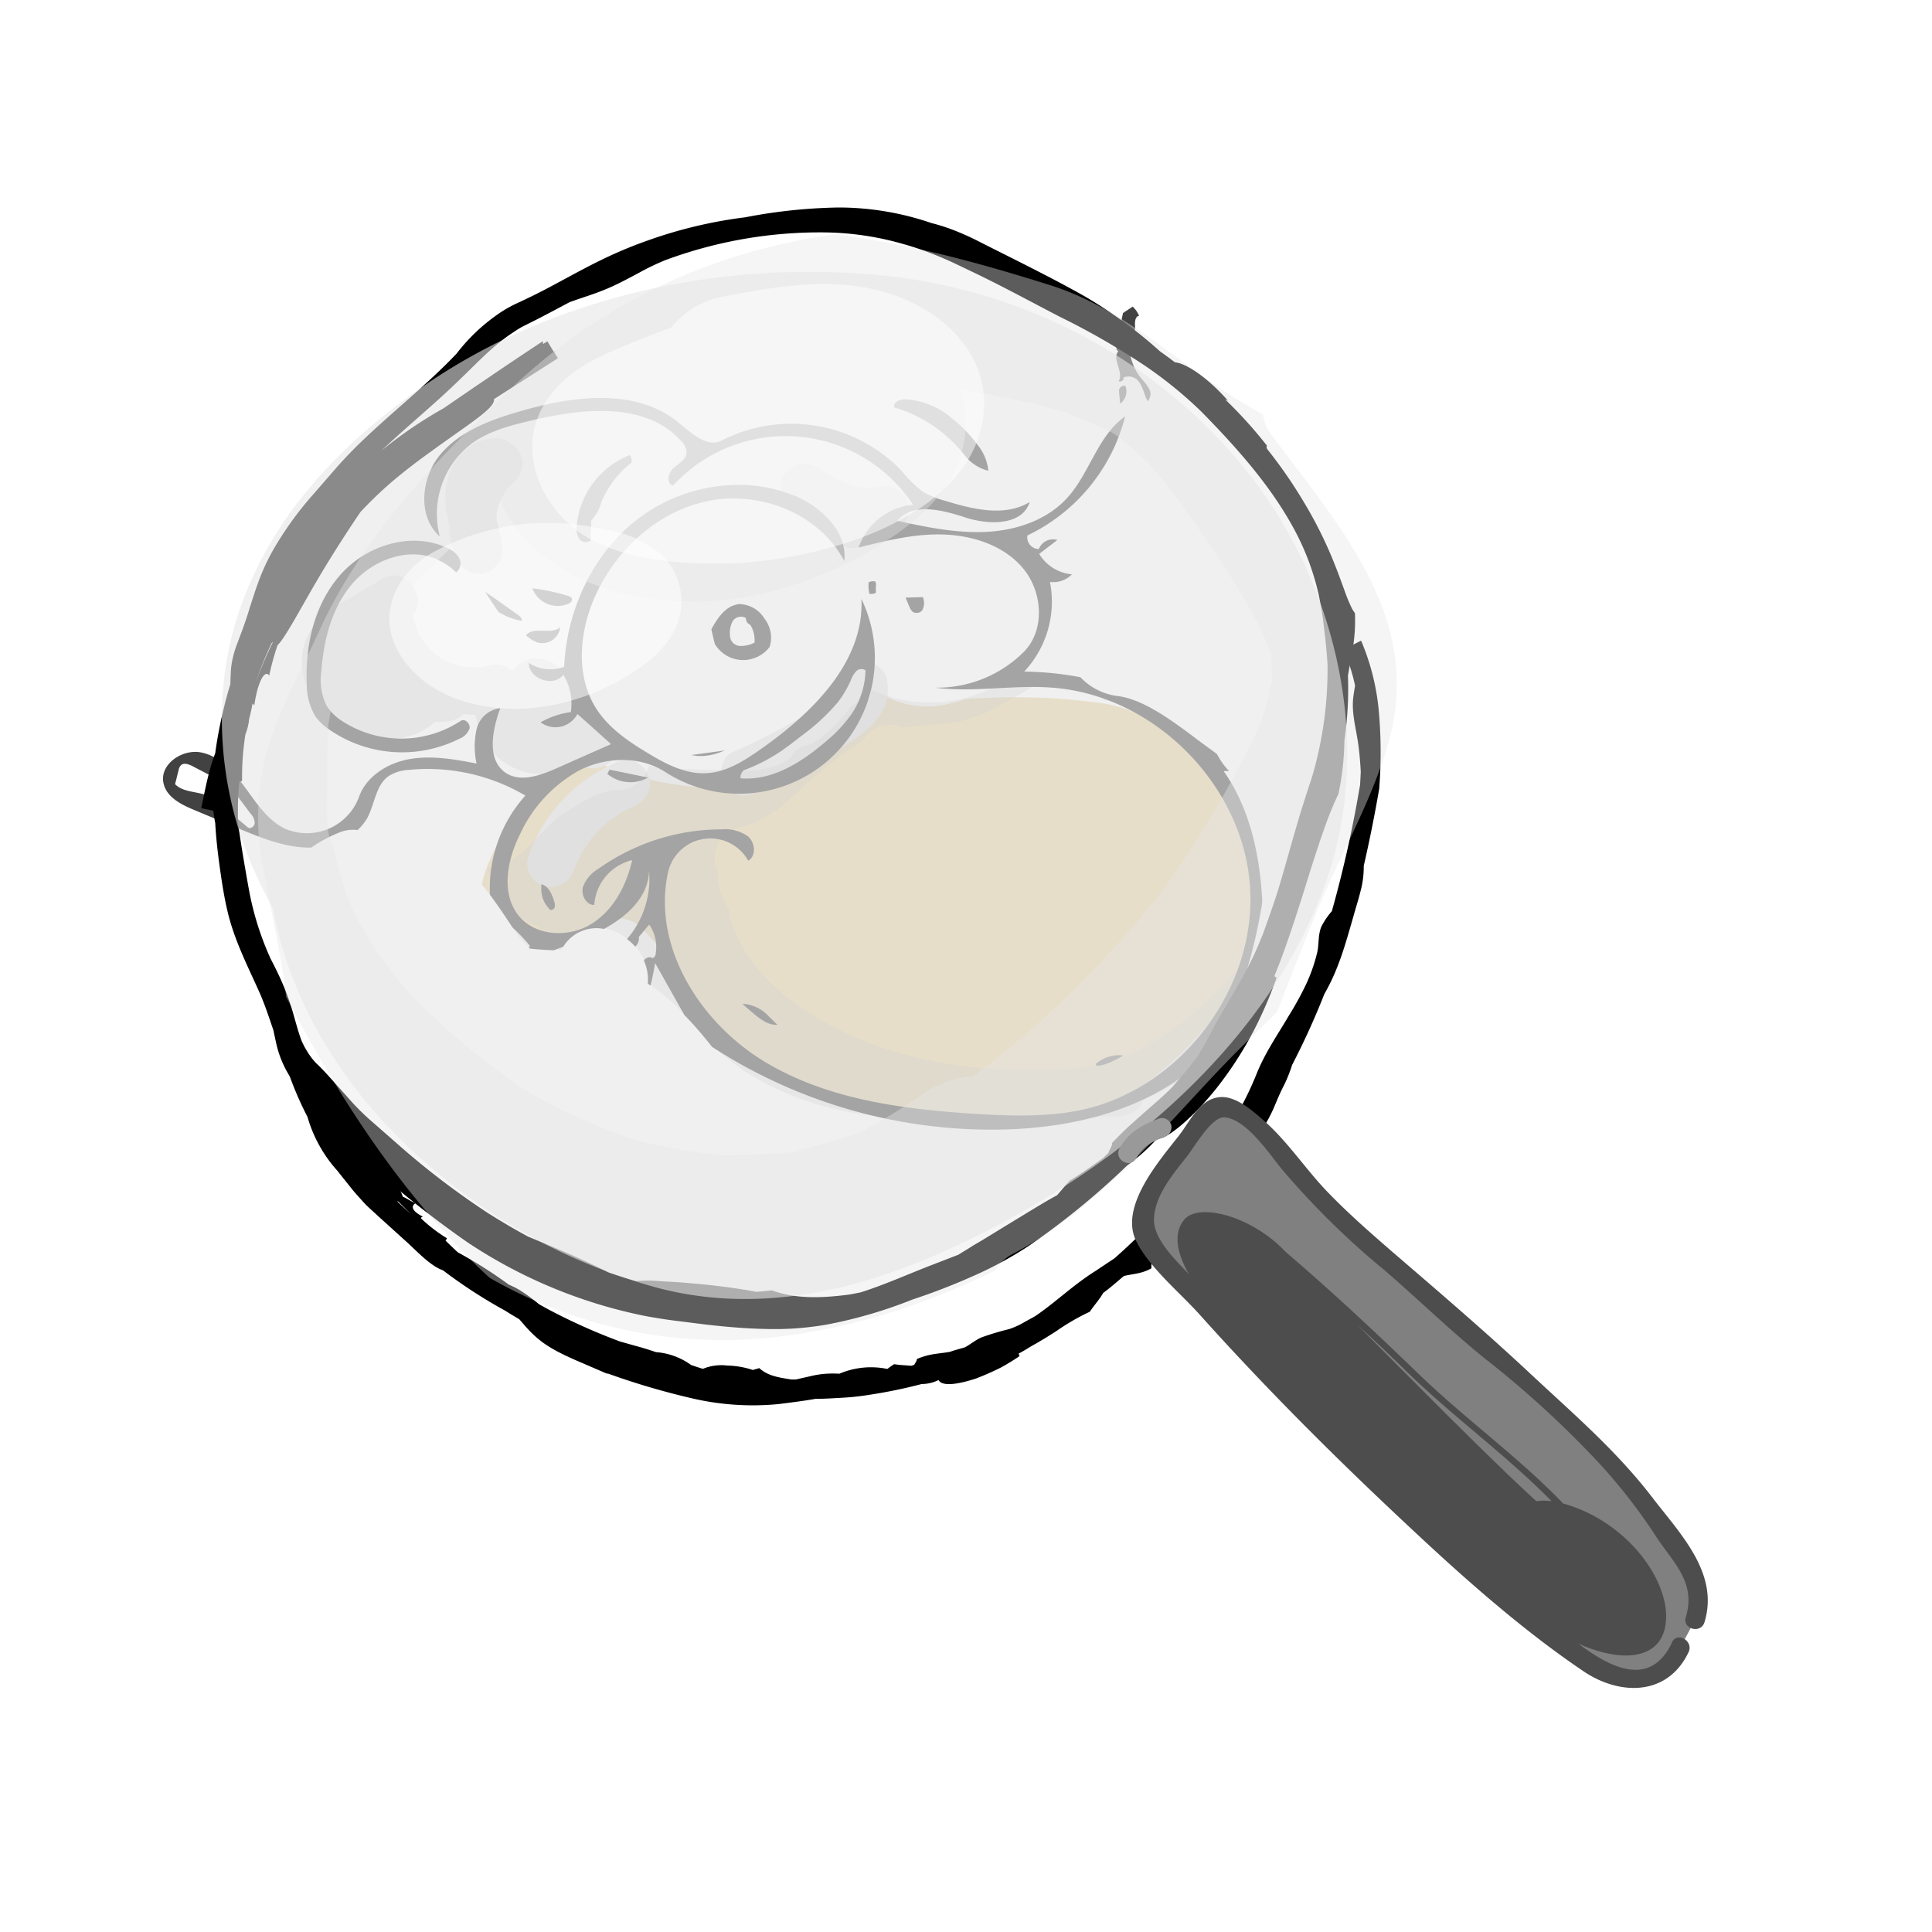
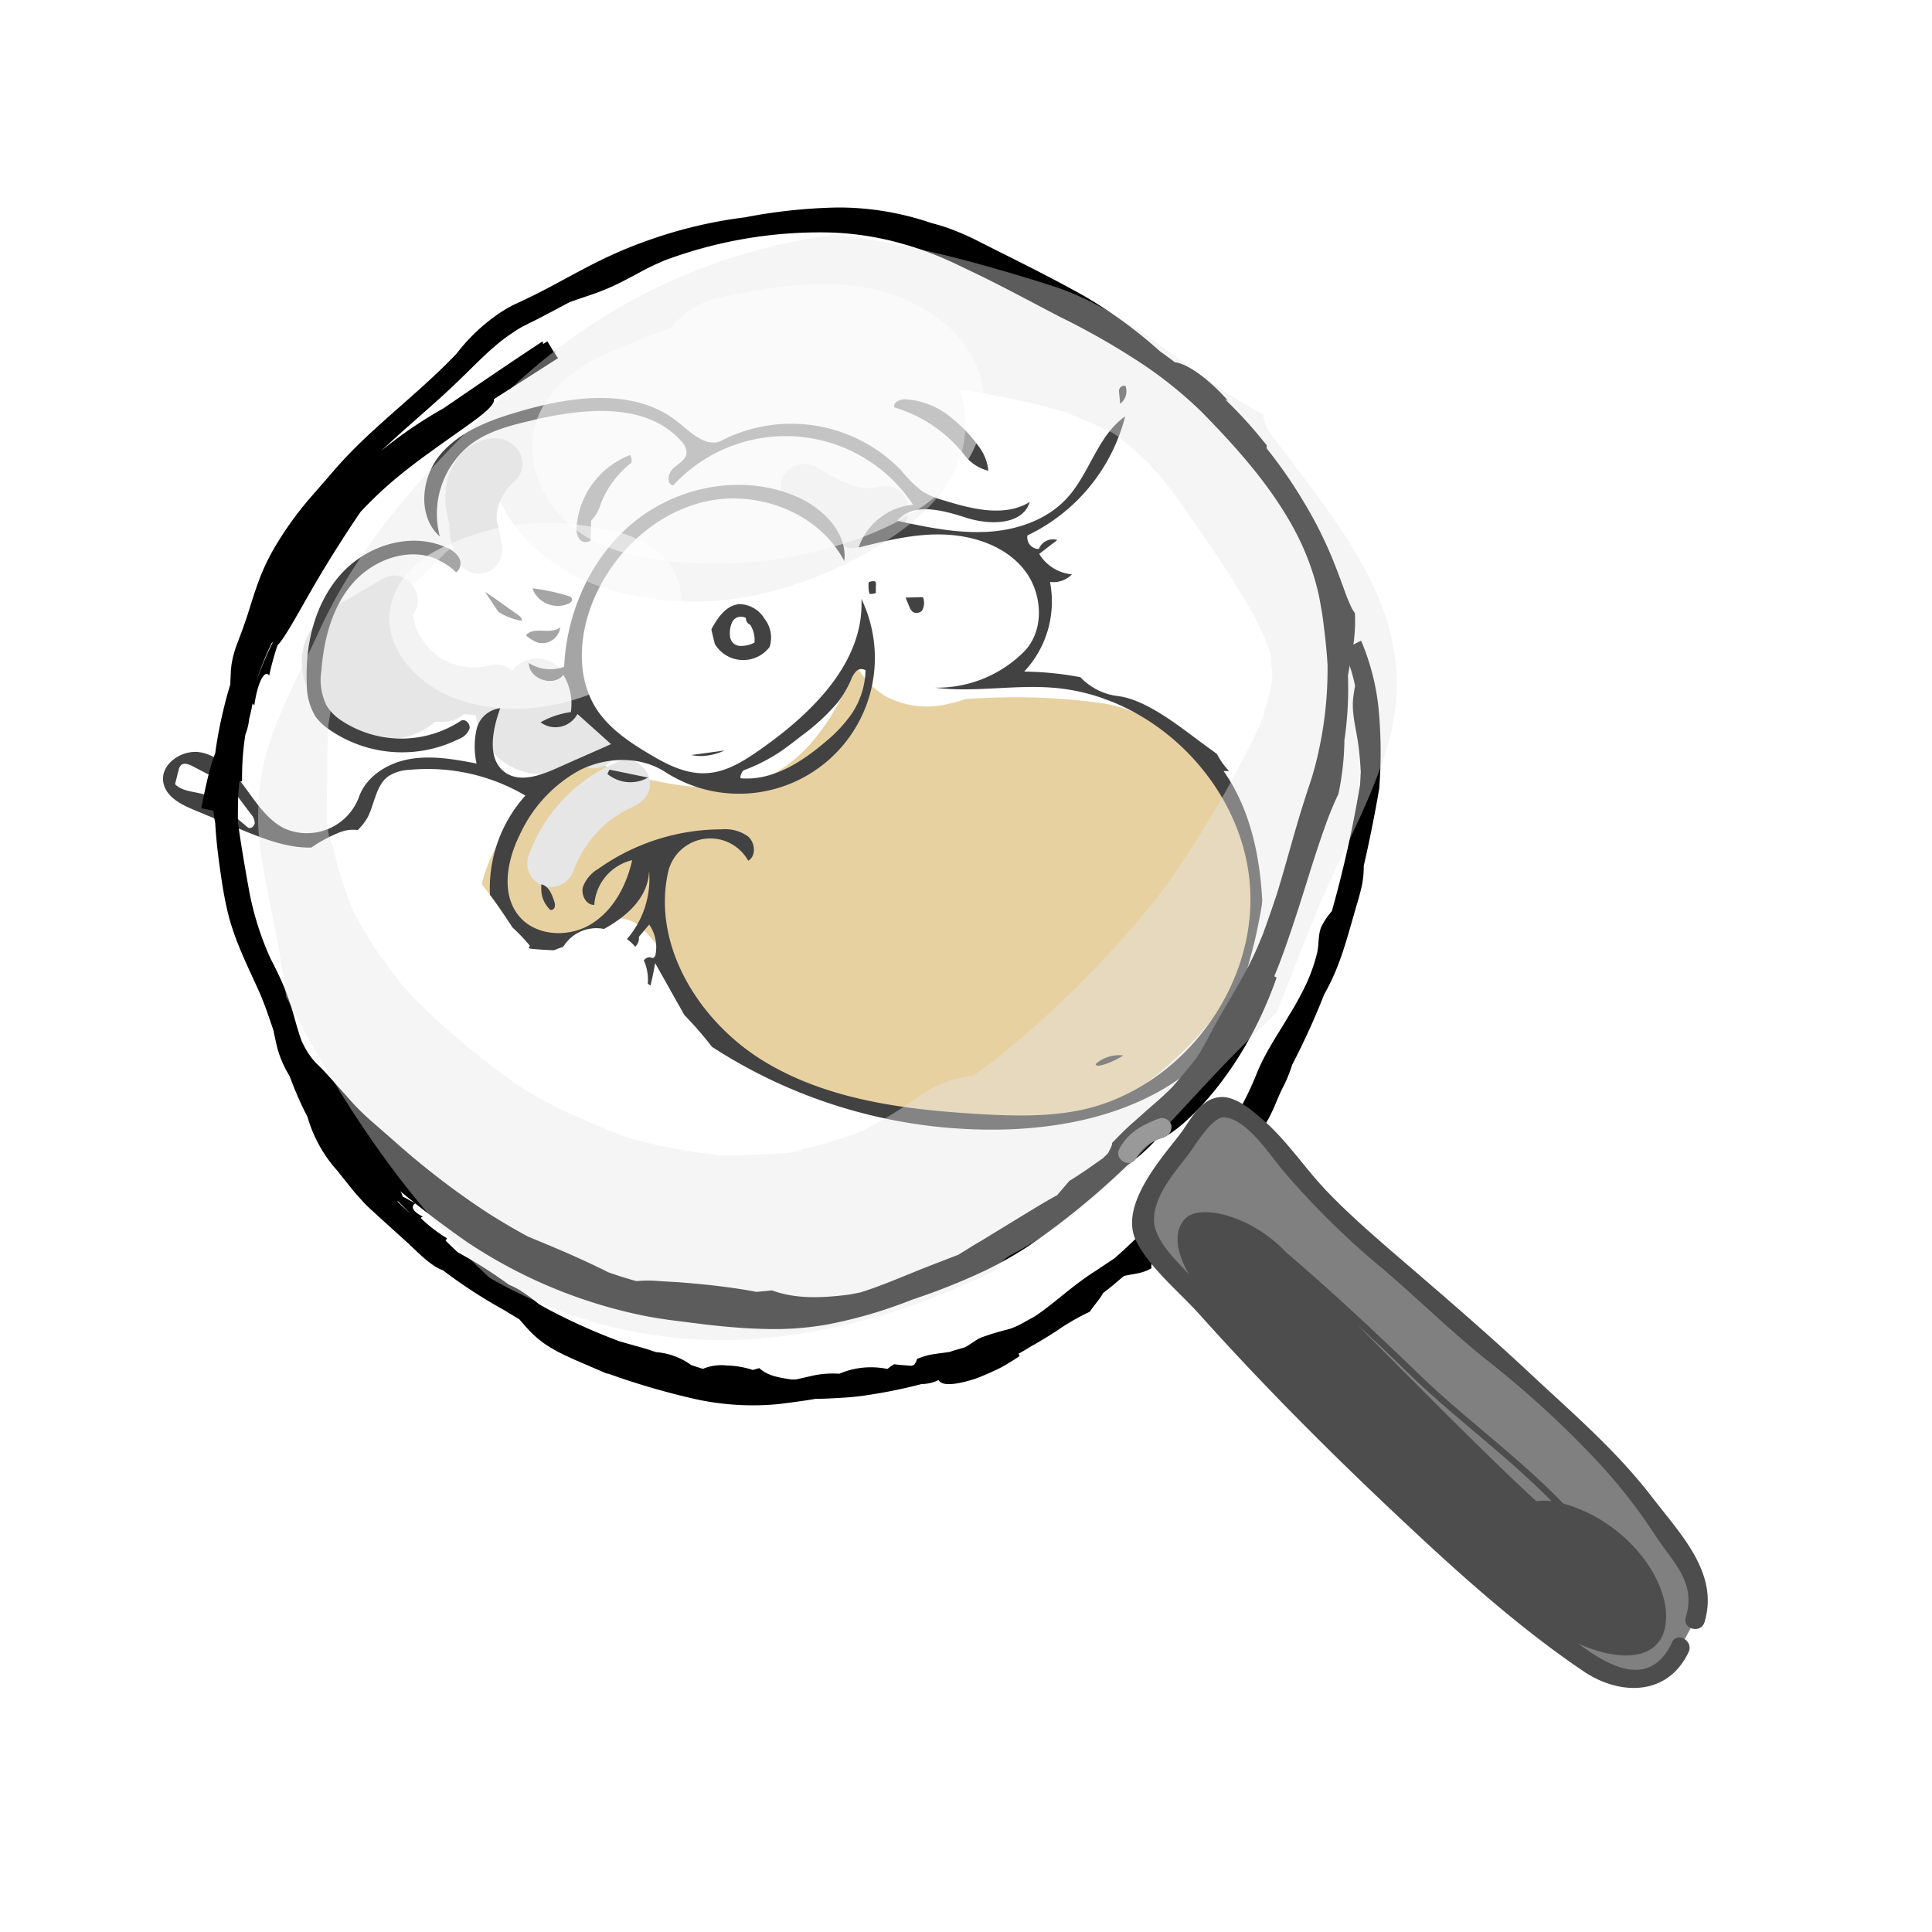
<svg xmlns="http://www.w3.org/2000/svg" viewBox="0 0 300 300">
  <defs>
    <style>.\33 3e6b59a-f1ce-4206-ac11-4b7a789e3a95{isolation:isolate;}.\39 68a8a73-f617-4c98-aad8-e94592bc75b4,.b7658835-b30f-4fc7-9367-735fe695e687{fill:#fff;}.b4fcff69-947d-4d8a-aca0-0c2ee7134554{fill:#e8d1a1;}.\34 01e6177-f58d-4404-971e-6fd735132bb7,.\34 51b00c5-9533-454e-a427-ce3a559edd35,.\36 8cb3971-5a2a-4921-938a-bf80023a4e00{fill:#e6e6e6;}.\34 01e6177-f58d-4404-971e-6fd735132bb7,.\36 8cb3971-5a2a-4921-938a-bf80023a4e00,.be9ff878-6412-46c3-a720-f4823f5ff955,.da55b2be-3e55-4c43-abdf-509c3bc7b8cb{mix-blend-mode:multiply;}.b7693d93-d3ed-4746-9e6f-71b15ea57477,.be9ff878-6412-46c3-a720-f4823f5ff955{fill:#b3b3b3;opacity:0.3;}.\33 b16658e-6845-493f-be3d-569b3a544d3d{fill:#424242;}.\36 8cb3971-5a2a-4921-938a-bf80023a4e00{opacity:0.6;}.da55b2be-3e55-4c43-abdf-509c3bc7b8cb{opacity:0.4;}.\39 68a8a73-f617-4c98-aad8-e94592bc75b4{opacity:0.52;}.\32 2f66e08-7b3d-4820-b17b-bb3d5880a0e8{fill:gray;}.d736319f-350e-4e3d-8940-75149d7e9857{fill:#999;}.\30 51ff54e-0992-47c4-8601-9ea32598c8ca{fill:#4d4d4d;}</style>
  </defs>
  <g class="33e6b59a-f1ce-4206-ac11-4b7a789e3a95">
    <g id="dcbd40d2-57fd-453f-bf4c-1858829d6ae8" data-name="Layer 1">
      <path class="b7658835-b30f-4fc7-9367-735fe695e687" d="M176.5,108.93a11.92,11.92,0,0,0-2.9-.78c-3.29-.4-6.59-2.59-7.41-5.75a51.74,51.74,0,0,0-5,2.27q-.77-.08-1.53-.12a14.31,14.31,0,0,0,4.28-14.33A11.77,11.77,0,0,0,156.15,83c-2.64-.9-5.46-1-8.1-1.88a10.61,10.61,0,0,0-1.13-.58c-.52-.3-1-.64-1.49-1l-.13-.09-.07-.06-.55-.46c-.56-.47-1.09-1-1.62-1.45-4.1-3.84-8.1-8.33-13.81-9.66-4.21-1-8.72-.39-13,.19a31.43,31.43,0,0,0-8.64,2.34,15.19,15.19,0,0,0-6.33-6.08c-4-1.79-9-1.58-13.28-1.09a33.73,33.73,0,0,0-12.63,3.73c-4.09,2.25-8.22,6.41-7.54,11.48.34,2.52,2.2,4.77,3.25,7.06,0,0,.08.2.14.33l.22.55c.09.23.17.47.26.71a5.06,5.06,0,0,0-1.94,0A4,4,0,0,0,66,85a14.44,14.44,0,0,0-7.12,2.68,17.48,17.48,0,0,0-6.07,3.63,4.73,4.73,0,0,0-.93,5.26,11.64,11.64,0,0,0-2.14,6.59c0,.11,0,.22,0,.33a7.06,7.06,0,0,0,.29,6.07,7.67,7.67,0,0,0,6.34,3.92c3.9,1.75,8.42,1.21,12.41,0a32.17,32.17,0,0,0,5.26-2.17,13.85,13.85,0,0,0,1.37,5.63c2.49,4.2,7.65,4,11.57,2.29s6.62-5.83,5.33-10.17c-.8-2.67-3.07-4.25-5.6-5.29a10.4,10.4,0,0,0,2.18-4.38,7.75,7.75,0,0,0-1.68-7.07,7.24,7.24,0,0,0-5.1-2.07,5.22,5.22,0,0,0-.12-1.1,39.49,39.49,0,0,0-2-6.39c-.52-1.26-1.07-2.51-1.69-3.72q-.39-.75-.81-1.47c-.05-.09-.12-.24-.2-.42l.13-.21c.2-.22.41-.43.63-.64l.4-.34.33-.23c.85-.48,1.66-1,2.54-1.41l.38-.18.41-.16c.5-.17,1-.35,1.52-.51a31.24,31.24,0,0,1,11.81-1.19l.8.08c.41.12,1.14.37,1,.26q.28.15.57.33c-.4-.23.6.54.75.7s.47.56.52.59q.38.54.72,1.08c.51.82,1,1.67,1.42,2.52a4.65,4.65,0,0,0,3.92,2.29,4.32,4.32,0,0,0,4.26-.16c.66-.42,1.33-.77,2-1.14l.4-.19.6-.23a29,29,0,0,1,4.49-1.15l1.15-.18.14,0,.25,0c.62-.06,1.24-.13,1.87-.18a42.73,42.73,0,0,1,4.8-.23,12.09,12.09,0,0,1,1.21.08h.14l.3.09,1.36.4h0a7.94,7.94,0,0,0,.77.39,17.37,17.37,0,0,1,1.48.92l.23.16.52.4c.37.31.74.62,1.09.94.91.82,1.77,1.67,2.65,2.52,3.73,3.63,7.69,7,12.93,8.15,1.18.25,2.38.42,3.57.66a18.34,18.34,0,0,1,1.91.47c.24.07.48.17.73.24-1-.3.05.07.25.18a1,1,0,0,1,.18.09c.15.14.3.3.45.45l.05.09,0,0a1.93,1.93,0,0,0,.18.6c0,.22,0,.47,0,.69a.62.62,0,0,1,0,.13l0,.06c0,.23-.1.47-.17.7s-.2.59-.2.62-.16.32-.25.48-.54.79-.48.76a10.54,10.54,0,0,1-1,.93.89.89,0,0,1-.18.14c-.36.23-.71.47-1.08.68s-.63.34-1,.5l-.36.17-.11,0c-.77.24-1.51.53-2.28.75-1.55.44-3.12.77-4.7,1.09a4.61,4.61,0,0,0,.48,9,4.29,4.29,0,0,0,.15.73,4.78,4.78,0,0,0,5.72,3.25c.41-.08.83-.15,1.24-.21l.94-.12c.89-.09,1.8-.15,2.7-.19a41.63,41.63,0,0,1,5.24.12,4.7,4.7,0,0,0,2.6.32c.81.14,1.62.29,2.41.48a43.9,43.9,0,0,1,5.65,1.73c2.28.86,5.2-1,5.72-3.25a4.64,4.64,0,0,0-.71-3.85C175.88,109.17,176.19,109,176.5,108.93Z" />
      <path class="b7658835-b30f-4fc7-9367-735fe695e687" d="M189,117.11c-.44-.34-.89-.68-1.35-1-2.79-2-6.47-5-10.14-6.75a29.93,29.93,0,0,0,3.56,2.92c2.28,1.6,4.72,3,7.1,4.41l.9.55A.54.54,0,0,0,189,117.11Z" />
      <path class="b7658835-b30f-4fc7-9367-735fe695e687" d="M80,96.91a2.57,2.57,0,0,0-.16.58v0A.6.6,0,0,1,80,96.91Z" />
      <path class="b7658835-b30f-4fc7-9367-735fe695e687" d="M195.82,134.47c-1.2-6.07-4.63-11.45-8.39-16.22s-8.84-8.65-15.15-9.58a97.25,97.25,0,0,0-18.68-.8q-3.87.18-7.76.58a22.89,22.89,0,0,0,3-2.52,9.4,9.4,0,0,0,2.63-4.49h0c-.22,2.42,2.29,4.75,4.65,4.64a4.77,4.77,0,0,0,4.65-4.64,38.67,38.67,0,0,0-.59-10.63c-.71-3.79-2.24-6.93-5.41-9.22a30.66,30.66,0,0,0-8.81-4,38.12,38.12,0,0,0-10.28-1.63,4.26,4.26,0,0,0-1.72.34l-.15-.18c-3.24-3.63-8.9-3.33-13.36-3.18a4.86,4.86,0,0,0-4.59,3.73c-1,.05-2,.13-3,.26a38.46,38.46,0,0,0-3.86.68c-2.75-3.43-6-6.48-10.48-7.48a27.1,27.1,0,0,0-8.48-.3A25.78,25.78,0,0,0,81.24,72c-5,2.35-8.54,7.57-8.15,13.16a22.93,22.93,0,0,0,2.56,8.57,10.09,10.09,0,0,0,6.65,5.72,10.58,10.58,0,0,0,7.11-.82,18.34,18.34,0,0,0,.69,5.66,50,50,0,0,0,3.31,7.85,4.34,4.34,0,0,0-3.16,2.65,4.57,4.57,0,0,0,.46,4.41c-1.32.83-2.68,1.61-3.94,2.55a29.31,29.31,0,0,0-9,9.92,21,21,0,0,0-2.15,6.64c1.46,1.89,2.76,3.87,4.08,5.88.09.14.62.91.82,1.22s.73.86.8.94a13.17,13.17,0,0,0,1,.93c1.56.18,3.2.21,4.8.31,3.85-7.21,14.13-2.08,13.52,5.15a43.81,43.81,0,0,1,8.2,7.62,4.55,4.55,0,0,0,1.23-1.16,49.28,49.28,0,0,0,10.81,6.3,11.7,11.7,0,0,0,3.44,1.92A102.73,102.73,0,0,0,147.64,173a45.86,45.86,0,0,0,12.87-.06l.57-.1.65.08c6.22.61,12.8-1.82,17.72-5.51a57.34,57.34,0,0,0,12.92-13.77c.29-.43.56-.86.82-1.3.77-2.46,1.46-4.94,2-7.46.32-1.48.61-3,.85-4.45.1-.58.19-1.16.27-1.75l0-.21A28.68,28.68,0,0,0,195.82,134.47Zm-81.6-48.25-.29-.17L115,86Z" />
      <path class="b4fcff69-947d-4d8a-aca0-0c2ee7134554" d="M194.73,135c-1.21-6.06-4.63-11.44-8.4-16.22s-8.83-8.64-15.15-9.57a96.41,96.41,0,0,0-18.68-.8c-.87,0-1.75.09-2.62.15a19.68,19.68,0,0,1-2.4.69,13.91,13.91,0,0,1-9.9-1.09,12.65,12.65,0,0,1-4.72-5.06,40.8,40.8,0,0,1-3.22,7.09c-3,5.11-7.23,9.83-13.13,11.36s-12.38.4-18.22-1.14a24.16,24.16,0,0,1-9.3-4.6,4.54,4.54,0,0,0,.63,3.94c-1.33.84-2.68,1.61-3.94,2.56a29.22,29.22,0,0,0-9,9.91,22.82,22.82,0,0,0-1.87,5.1,67.71,67.71,0,0,1,4.19,5.8c.82.6,1.65,1.18,2.52,1.71.2.12,1.44.67.82.47l.57.19a19.92,19.92,0,0,0,2.43.56c.83.15,1.66.27,2.48.41a5.88,5.88,0,0,1,4.61-2.34,5.07,5.07,0,0,1,7-.19c4.68,4.32,7.09,10.24,9.22,16.19a3.27,3.27,0,0,0,.28-.37,49.62,49.62,0,0,0,10.82,6.31,11.77,11.77,0,0,0,3.43,1.92,102.92,102.92,0,0,0,23.34,5.54,45.12,45.12,0,0,0,12.87-.06l.57-.09.65.08c6.22.61,12.79-1.82,17.72-5.52a57.36,57.36,0,0,0,12.92-13.77c.29-.42.56-.86.81-1.29.77-2.47,1.46-4.95,2-7.47.33-1.47.61-2.95.86-4.44l.27-1.75s0-.1,0-.22A30.49,30.49,0,0,0,194.73,135Z" />
      <path class="451b00c5-9533-454e-a427-ce3a559edd35" d="M94.83,113l-5.35-6.44c-1.83-2.2-3.84-4.91-7.14-4.19a4.83,4.83,0,0,0-2.79,1.76,3.76,3.76,0,0,0-3.41-.82,9.94,9.94,0,0,1-8.47-1.67,10.28,10.28,0,0,1-3.6-6.15c2.42-2.75-1-7.76-4.69-5.59l-6.1,3.56a13.87,13.87,0,0,0-5.05,4.41c-2.46,4-1.41,9.12,1.65,12.46a14.37,14.37,0,0,0,11.67,4.35,10.6,10.6,0,0,0,6-2.59,13.84,13.84,0,0,0,1.82-.06A4.34,4.34,0,0,0,72,110.9c.61.06,1.22.09,1.84.09a11.74,11.74,0,0,0,3.44,6.6c3,2.73,8.38,3.88,11.56.74a5.21,5.21,0,0,0,.45-.5l.34.4c1.27,1.54,3.9,1.32,5.22,0A3.77,3.77,0,0,0,94.83,113Z" />
      <path class="451b00c5-9533-454e-a427-ce3a559edd35" d="M80.09,69.44a3.16,3.16,0,0,0-.54-.44,3.82,3.82,0,0,0-2.42-.94c-3.83-.13-6.82,3-7.69,6.53a12.84,12.84,0,0,0,.08,5.75c.07.33.15.67.24,1a14,14,0,0,0,1,5.08,3.73,3.73,0,0,0,4,2.64A3.66,3.66,0,0,0,78,85.44a25.12,25.12,0,0,0-.88-4.59c0-.17,0-.33,0-.5s0-.31,0-.46.13-.67.13-.66a6.29,6.29,0,0,1,.89-2.35l.4-.66a2,2,0,0,0,.13-.22.59.59,0,0,0,.1-.11,11,11,0,0,1,1.23-1.23A3.73,3.73,0,0,0,80.09,69.44Z" />
      <path class="451b00c5-9533-454e-a427-ce3a559edd35" d="M141,78.16a3.74,3.74,0,0,0-4.54-2.58,7.3,7.3,0,0,1-4.7-.45,28.91,28.91,0,0,1-5-2.61,3.74,3.74,0,0,0-5.05,1.33,3.78,3.78,0,0,0,1.32,5.05l7.66,5.68c1.46,1.08,3.77.38,4.77-1a4.53,4.53,0,0,0,.31-.5,13.18,13.18,0,0,0,2.65-.43A3.74,3.74,0,0,0,141,78.16Z" />
-       <path class="451b00c5-9533-454e-a427-ce3a559edd35" d="M137.73,105.52c-.35-2-2.74-3.08-4.54-2.58a3.69,3.69,0,0,0-2.63,4.11c-.12.16-.36.37-.38.4a6.6,6.6,0,0,1-1.33,1.06q-2.4,1.63-4.91,3.12a92.84,92.84,0,0,1-10.15,5.14c-1.83.79-2.24,3.47-1.32,5,1.1,1.89,3.21,2.11,5,1.32a89.6,89.6,0,0,0,12.31-6.46C134,114.09,138.74,111.11,137.73,105.52Z" />
      <path class="401e6177-f58d-4404-971e-6fd735132bb7" d="M100.8,120.73c-.48-1.74-2.69-3.34-4.54-2.58A25,25,0,0,0,82,133.08a3.72,3.72,0,0,0,2.58,4.54,3.77,3.77,0,0,0,4.54-2.57,17.63,17.63,0,0,1,3.59-5.81,16,16,0,0,1,2.5-2.21c.56-.39,1.14-.75,1.73-1.08l.72-.38s1-.46.61-.3C100.06,124.51,101.37,122.82,100.8,120.73Z" />
      <path class="b7693d93-d3ed-4746-9e6f-71b15ea57477" d="M189,117.12c-.45-.34-.9-.68-1.36-1-3.79-2.73-9.23-7.38-14-8a9.84,9.84,0,0,1-2.53-.66,5.28,5.28,0,0,1,.27,1.24,22.64,22.64,0,0,1,9.69,4c1.69,1.19,3.27,2.54,5.05,3.61a25.09,25.09,0,0,0,3.44,1.72C189.33,117.73,189.16,117.43,189,117.12Z" />
-       <path class="be9ff878-6412-46c3-a720-f4823f5ff955" d="M184.61,157.93a45.06,45.06,0,0,1-10,6.21c-4,1.71-8.17,1.93-12.42,2.05l-1.25,0c-3.33,0-6.66-.16-10-.47a70,70,0,0,1-11.61-2.32c-9-2.66-18.79-7.83-23.82-16a16,16,0,0,1-2.36-6.31,9.57,9.57,0,0,1-1.65-5.76,4.77,4.77,0,0,1,3-6.75c.59-.14,1.17-.3,1.75-.49.24-.08.48-.18.73-.25h0a26.53,26.53,0,0,0,2.35-1.26c.42-.26.82-.53,1.22-.81.22-.15.8-.61.79-.59q.9-.74,1.77-1.5a86.57,86.57,0,0,1,8.52-7.14,23.81,23.81,0,0,1,2.32-1.4c0-.09.08-.18.13-.27a4.85,4.85,0,0,1,6.22-1.89c1.17-.18,2.36-.28,3.52-.38s2.08-.16,3.12-.26c.24,0,1.14-.16,1-.12.31-.06.62-.11.93-.18a24.22,24.22,0,0,0,3.15-.92l.55-.21.15-.07c.39-.19.78-.37,1.16-.57,2.66-1.36,5.16-2.93,7.79-4.31a17,17,0,0,1-3.58-1.75,10.26,10.26,0,0,1-1.16.9,21.75,21.75,0,0,1-21.59,2,1.72,1.72,0,0,0-.07.21,3.41,3.41,0,0,0-.09,1.28,3.93,3.93,0,0,0-3.56,1.8,21.48,21.48,0,0,1-5.67,5.17,4.19,4.19,0,0,0-3.06,1.81c-.12.17-.26.36-.41.54a13.2,13.2,0,0,1-1.7.9,12.06,12.06,0,0,1-4.76.77c-3.74,0-7.51-.07-11.25-.24-.67,0-1.33-.07-2-.13l-.32,0-.29-.06c-.32-.07-.65-.13-1-.21l-.38-.1a5,5,0,0,1-4.72,3.83l-.77,0-.14,0-1.32.33c-.13,0-1.26.45-1.25.42-.36.16-.72.34-1.08.52a32,32,0,0,0-2.83,1.64c-.37.25-.73.51-1.11.75-.06,0-.47.3-.73.45l-.8.66-.87.84c-.67.67-1.31,1.37-2,2.05a19.7,19.7,0,0,1-4.68,3.81,5.07,5.07,0,0,1-2.61.6,6.66,6.66,0,0,0,.23,1.51,11.89,11.89,0,0,0,5.08,6.4,14,14,0,0,0,2.45,1.29,4.56,4.56,0,0,0,0,.54,3.67,3.67,0,0,0,.37,1.54q-.77.18-1.53.33c-.55-.41-1.12-.8-1.7-1.18a4.07,4.07,0,0,0-1.34-1.48l.26.39c.09.14.62.91.82,1.22s.73.86.8.94a13.17,13.17,0,0,0,1,.93c1.56.18,3.2.21,4.8.31,3.85-7.22,14.14-2.08,13.52,5.16a41.46,41.46,0,0,1,5.91,5.09c0-.13.08-.25.1-.38a26.91,26.91,0,0,0,1.59,2.21q.73.84,1.44,1.71c4.82,5.23,11.47,8.65,18.31,10.5,9.68,2.62,19.8,2.17,29.72,1.81h.5a158.53,158.53,0,0,0,15.87-.31,3.91,3.91,0,0,0,3.48-2.49,44,44,0,0,0,6.54-3.56c.63-.66,1.26-1.33,1.86-2,.34-.4.68-.8,1-1.21l.19-.23.27-.36a40.93,40.93,0,0,0,3.5-5.5c.26-.49.52-1,.76-1.5.1-.23.38-.92.4-.94.29-.78.57-1.57.83-2.37.61-1.89,1.17-3.78,1.66-5.7A54.23,54.23,0,0,1,184.61,157.93ZM99.3,134.59a4.24,4.24,0,0,0-2-.63,12.52,12.52,0,0,1,3-1.86l0,0A10.45,10.45,0,0,1,99.3,134.59Zm4,16.66a21.45,21.45,0,0,1-1.15-3.87c-.31-1.55-.5-3.12-.67-4.69a11.07,11.07,0,0,0,1-.7,25.89,25.89,0,0,0,2,11.17A11,11,0,0,1,103.3,151.25ZM108,131a3.7,3.7,0,0,0-.87.11,3.62,3.62,0,0,0-1-1.12,3.23,3.23,0,0,0,.46-.59l.39.33a8.9,8.9,0,0,0,1.26.84C108.13,130.71,108,130.85,108,131Z" />
      <g id="c12b56db-bf21-42bc-bb56-314c2de0aa09" data-name="Form 29">
        <path class="3b16658e-6845-493f-be3d-569b3a544d3d" d="M196,139.8c-.38-7.05-1.91-14.27-6-20.07l.85,0a11.51,11.51,0,0,1-1.88-2.64c-.45-.34-.9-.68-1.36-1-3.79-2.73-9.23-7.38-14-8a9.59,9.59,0,0,1-5.84-2.93,50.17,50.17,0,0,0-8.73-.88,15.89,15.89,0,0,0,4-13.92,4,4,0,0,0,3.41-1.18,6.62,6.62,0,0,1-5.08-3.17l2.81-2.16a2.35,2.35,0,0,0-2.87,1.4,1.8,1.8,0,0,1-1.77-2.11,28.15,28.15,0,0,0,15.17-18.48c-4.29,3-5.49,8.86-9.05,12.71-3.14,3.42-7.9,5-12.55,5.22s-9.24-.73-13.78-1.72c2.41-2.92,7-1.67,10.66-.49s8.78,1.2,9.9-2.43c-3.88,2.37-8.89,1.12-13.23-.22a13.2,13.2,0,0,1-3.34-1.37A18.14,18.14,0,0,1,140,73.11a23.72,23.72,0,0,0-27.89-4.73c-2.27,1.23-4.71-1.09-6.7-2.73-6.67-5.5-16.55-4.19-24.83-1.73C76,65.24,71.39,67,68.38,70.57s-3.61,9.62-.08,12.74a13.7,13.7,0,0,1,5.11-14.55c2.63-1.86,5.85-2.7,9-3.44,8-1.92,17.8-3,23.32,3.12a2.69,2.69,0,0,1,.88,1.88c-.08,1.07-1.26,1.67-2.08,2.41s-1.09,2.43,0,2.65a23.71,23.71,0,0,1,37.25,3,9.88,9.88,0,0,0-8.45,6.64c4.48-1.12,9-2.24,13.61-2s9.35,1.91,12.17,5.55,3.12,9.38-.14,12.66a19.09,19.09,0,0,1-13.8,5.55c6,.77,12.14-.46,18.21,0,15.83,1.15,29.72,15.12,30.73,31s-11,31.5-26.52,34.64c-5,1-10.26.88-15.4.58-11.62-.69-23.65-2.16-33.6-8.23s-17.31-17.81-14.88-29.21a6.73,6.73,0,0,1,12.47-1.91c1.26-.71,1.1-2.76,0-3.75a6.06,6.06,0,0,0-4.1-1.12,33.13,33.13,0,0,0-19.17,6.13,5.44,5.44,0,0,0-2.4,2.84c-.31,1.23.52,2.82,1.77,2.76a7.65,7.65,0,0,1,5.88-6.94c-.9,4-2.95,7.84-6.42,9.95s-8.51,1.86-11.11-1.23c-2.89-3.42-1.91-8.67.09-12.69A21.72,21.72,0,0,1,90,119.6c4.15-2.08,9.38-2.25,13.29.27A21.1,21.1,0,0,0,133.76,93c.47,9.85-7.74,17.83-15.83,23.47-2.46,1.72-5.14,3.41-8.15,3.58-3.2.22-6.26-1.34-9-3-3.09-1.83-6.18-3.93-8.15-6.94-3.28-5.09-2.71-11.87-.28-17.39,3.29-7.44,10-13.54,18-15s17,2.19,20.75,9.41c.52-4.41-3.31-8.21-7.38-10-8-3.5-17.86-1.84-24.8,3.55S88,94.79,87.6,103.54a6.18,6.18,0,0,1-5.49-.6c0,2.49,3.85,3.83,5.36,1.84a8.61,8.61,0,0,1,1.17,5.79,13.16,13.16,0,0,0-4.7,1.59,3.86,3.86,0,0,0,5.72-1.29c1.75,1.56,3.5,3.12,5.22,4.68-2.87,1.28-5.77,2.54-8.64,3.83-2.44,1.06-5.39,2.1-7.63.68-3.09-2-2.19-6.64-.93-10.09A4.27,4.27,0,0,0,74,113.25a12.36,12.36,0,0,0,0,5.31c-3.42-.66-6.95-1.29-10.39-.69s-6.81,2.71-7.91,6a8.63,8.63,0,0,1-11.56,4.76c-2.65-1.34-4.35-4-6.1-6.37s-3.88-4.84-6.81-5.42-6.45,1.83-5.85,4.73c.44,2.22,2.79,3.39,4.87,4.24l6.86,2.87c3.42,1.4,6.92,2.84,10.61,2.93l.61,0a22.33,22.33,0,0,1,4.54-2.41,5.57,5.57,0,0,1,2.66-.31,7.93,7.93,0,0,0,1.57-2c1.12-2.19,1.28-5.06,3.31-6.42a6.59,6.59,0,0,1,3.17-.93,29.87,29.87,0,0,1,18,4,21.5,21.5,0,0,0-5.5,15.4c1.24,1.65,2.38,3.37,3.52,5.1a27.58,27.58,0,0,1,2.69,2.83,2.93,2.93,0,0,1-.19.26l.18.17c1.21.14,2.45.2,3.7.26l1.49-.56a6,6,0,0,1,6.32-2.75c3.7-2.06,6.85-4.94,7-9a14.34,14.34,0,0,1-3.43,10.57A8.48,8.48,0,0,1,98.64,147a1.78,1.78,0,0,0,.56-1.52c.55-.63,1.06-1.29,1.61-1.91a6.12,6.12,0,0,1,1,4.53c0,.36-.35.8-.66.61s-.84,0-1.18.41a7.35,7.35,0,0,1,.62,3.63l.42.28c.29-1.15.52-2.32.72-3.48q2.25,4,4.53,8.05a56.13,56.13,0,0,1,4.28,4.94,79.72,79.72,0,0,0,46,12.83c8.28-.3,16.62-2,23.81-6.1a34.76,34.76,0,0,0,5.52-3.92l0-.05c.34-.4.68-.8,1-1.21l.19-.23.27-.36a40.93,40.93,0,0,0,3.5-5.5c.26-.49.52-1,.76-1.5.1-.23.38-.92.4-.94.29-.78.57-1.57.83-2.37.88-2.75,1.67-5.51,2.29-8.33.32-1.48.61-3,.85-4.45h0Zm-80.55-20.18a27.22,27.22,0,0,0,5.74-2.92c1.07-.74,2.11-1.53,3.14-2.35a32.67,32.67,0,0,0,5.8-5.34,17,17,0,0,0,2-3.41,4,4,0,0,1,.82-1.37,1.14,1.14,0,0,1,1.45-.14,12.66,12.66,0,0,1-2.16,6.76A21.68,21.68,0,0,1,128.4,115c-3.8,3.28-8.42,6.29-13.42,5.85A1.54,1.54,0,0,1,115.47,119.62Zm-77,8.83c-1.31-1.09-2.62-2.21-3.94-3.33a9.18,9.18,0,0,0-2.27-1.56c-1.66-.71-3.8-.49-5.06-1.8.2-.72.36-1.45.55-2.16a1.49,1.49,0,0,1,.36-.77c.46-.44,1.2-.16,1.75.11,1.5.79,3,1.56,4.54,2.35A4.39,4.39,0,0,1,36,122.47c1,1.31,1.94,2.59,2.92,3.88a2.21,2.21,0,0,1,.63,1.45C39.51,128.35,38.85,128.81,38.44,128.45Z" />
        <path class="3b16658e-6845-493f-be3d-569b3a544d3d" d="M136,91v1.06a1.59,1.59,0,0,1-1,.14,5.32,5.32,0,0,1-.11-1.78,1.5,1.5,0,0,1,1-.14A.9.9,0,0,1,136,91" />
        <path class="3b16658e-6845-493f-be3d-569b3a544d3d" d="M173.76,60.61a.8.8,0,0,1,1-.68,2.4,2.4,0,0,1-.82,2.76c-.06-.68-.14-1.39-.19-2.08" />
        <path class="3b16658e-6845-493f-be3d-569b3a544d3d" d="M141.39,94.66c-.25-.63-.52-1.23-.77-1.86l2.68-.08a2.37,2.37,0,0,1-.11,2.07c-.43.55-1.55.52-1.72-.16" />
        <path class="3b16658e-6845-493f-be3d-569b3a544d3d" d="M171.8,165.18a6.06,6.06,0,0,1-1.13.3c-.21,0-.51,0-.54-.25a5.47,5.47,0,0,1,4.29-1.34,13,13,0,0,1-2.62,1.29" />
        <path class="3b16658e-6845-493f-be3d-569b3a544d3d" d="M112.51,116.53a8.9,8.9,0,0,1-2.54.77,6.79,6.79,0,0,1-2.62-.06c1.72-.24,3.44-.46,5.16-.71" />
        <path class="3b16658e-6845-493f-be3d-569b3a544d3d" d="M85.31,141.14a4.35,4.35,0,0,1-1.26-3.06c0-.25,0-.52,0-.77,1.13.25,1.65,1.54,2,2.63a1.51,1.51,0,0,1,.06,1c-.14.33-.63.5-.82.22" />
        <path class="3b16658e-6845-493f-be3d-569b3a544d3d" d="M87,97.39a2.82,2.82,0,0,1-3.42,2.41,5.25,5.25,0,0,1-1.91-1.15c1.2-1.48,3.93,0,5.33-1.26" />
        <path class="3b16658e-6845-493f-be3d-569b3a544d3d" d="M94.63,119.51l6,1.23a5.58,5.58,0,0,1-6.32-.57l.33-.66" />
        <path class="3b16658e-6845-493f-be3d-569b3a544d3d" d="M88.81,93c.08.33-.25.63-.58.76a4.21,4.21,0,0,1-5.57-2.4,31.15,31.15,0,0,1,5.49,1.15c.27.08.6.21.66.49" />
-         <path class="3b16658e-6845-493f-be3d-569b3a544d3d" d="M120.72,159.13c-1.45.09-2.71-.9-3.83-1.85l-1.61-1.4a5.81,5.81,0,0,1,3.77,1.61l1.67,1.64" />
        <path class="3b16658e-6845-493f-be3d-569b3a544d3d" d="M75.27,91.87C77,93,78.64,94.22,80.33,95.4c.36.24.77.6.68,1A9.7,9.7,0,0,1,77.38,95l-2.11-3.17" />
        <path class="3b16658e-6845-493f-be3d-569b3a544d3d" d="M91.79,80.88c0,1-.06,2-.06,3a1.21,1.21,0,0,1-1.8-.22,2.94,2.94,0,0,1-.38-2,13,13,0,0,1,8.28-11,1.65,1.65,0,0,1,.22,1.18A15.2,15.2,0,0,0,93.37,78a6.77,6.77,0,0,1-1.58,2.85" />
-         <path class="3b16658e-6845-493f-be3d-569b3a544d3d" d="M173.74,54.54c-.36,0-.44-.49-.36-.84.3-1.7.63-3.39,1-5.09.49-.33,1-.66,1.5-1a4.12,4.12,0,0,1,1,1.43c-.63.08-.68,1-.63,1.58s-.13,1.48-.76,1.45a8.34,8.34,0,0,0,1.77,6.75,7.06,7.06,0,0,1,1.21,1.62,1.61,1.61,0,0,1-.28,1.86c-.46-.9-.65-1.92-1.17-2.76a2,2,0,0,0-2.57-.91c.14.39-.41.77-.74.55.85-1.42-1.18-3.58,0-4.68" />
        <path class="3b16658e-6845-493f-be3d-569b3a544d3d" d="M140.54,62A12.3,12.3,0,0,1,148,65.1a21.69,21.69,0,0,1,3.81,4,7.5,7.5,0,0,1,1.66,4,6.65,6.65,0,0,1-3.61-2.32,21.68,21.68,0,0,0-11-7.52c-.21-.8.88-1.26,1.67-1.26" />
        <path class="3b16658e-6845-493f-be3d-569b3a544d3d" d="M114.51,93.81a4.67,4.67,0,0,1,4.21,2.27,4.76,4.76,0,0,1,.79,4.37A5.14,5.14,0,0,1,111,100c-.19-.76-.38-1.53-.54-2.29.93-1.7,2.16-3.56,4.07-3.86m1.29,2.11a1.54,1.54,0,0,0-2.11.6,4.18,4.18,0,0,0-.33,2.38,1.61,1.61,0,0,0,1.56,1.36,4.5,4.5,0,0,0,2.22-.52,4.49,4.49,0,0,0-.66-2.76,1.09,1.09,0,0,1-.68-1.06" />
        <path class="3b16658e-6845-493f-be3d-569b3a544d3d" d="M67.81,86.81c-4.49-1.91-9.93.14-13.1,3.83s-4.43,8.67-4.81,13.53a9.1,9.1,0,0,0,.79,5.36A7.53,7.53,0,0,0,53,111.88a16.85,16.85,0,0,0,18.54.06c.66-.44,1.53.44,1.37,1.2a2.71,2.71,0,0,1-1.62,1.59,19.82,19.82,0,0,1-20.48-1.67A8.29,8.29,0,0,1,49,111.28a9.55,9.55,0,0,1-1.36-5c-.28-6.07,1.17-12.42,5.19-17S63.71,82.52,69.26,85a3.86,3.86,0,0,1,2,1.58,1.77,1.77,0,0,1-.43,2.3,9.25,9.25,0,0,0-3-2" />
      </g>
      <path d="M34.26,126.13A63.06,63.06,0,0,1,36,119a23.89,23.89,0,0,1,1.35-3.26,17.14,17.14,0,0,0,.83-1.9,8.71,8.71,0,0,0,.51-2.22,26.44,26.44,0,0,0,.73-3.78c.25-1.69.34-3.39.63-4.51s.9-2.63,1.46-4.33c1.11-3.34,1.63-6.61,2.89-9.72a37.49,37.49,0,0,1,4.4-7.74c1.34-1.72,2.79-3.39,4.27-5.07s2.9-3.33,4.48-4.86c3.11-3.1,6.53-6,9.89-9,1.68-1.49,3.38-3.1,5-4.69s3.15-3.12,4.79-4.49a26.28,26.28,0,0,1,2.54-1.87A14.89,14.89,0,0,1,81,50.79l.68-.35.77-.38c2-1,4-2.08,6-3.14,2.19-.8,4.27-1.37,6.59-2.43,1.58-.72,2.83-1.42,4.11-2.09a38.38,38.38,0,0,1,4.15-2,69,69,0,0,1,25-4.31A45.71,45.71,0,0,1,140,37.82a48.44,48.44,0,0,1,5.55,1.9c.91.36,1.81.77,2.72,1.19l2.86,1.37c4.68,2.24,9,4.61,13.5,6.94a114.5,114.5,0,0,1,13.25,7.63,65.61,65.61,0,0,1,8.66,7.06c5.33,5.43,10.5,11.2,14.13,17.75A39.78,39.78,0,0,1,204.69,92c.21.9.35,1.81.52,2.73s.28,1.89.39,2.83c.24,1.89.43,3.78.54,5.67a60.06,60.06,0,0,1-.51,8.49,62.65,62.65,0,0,1-1.36,7c-.3,1.13-.61,2.23-1,3.31l-1.1,3.43c-1.41,4.57-2.55,9-3.89,13.33-.69,2.09-1.41,4.15-2.16,6.21-.53,1.31-1.06,2.6-1.68,3.86-1.3,2.73-3.74,6.75-5.32,9.49-1.14,2-2.12,4.14-3.38,6-1.24,1.58-2.49,3.06-3.72,4.47-1.54,1.54-2.73,2.52-4.09,3.72-.68.6-1.4,1.25-2.25,2s-1.86,1.76-3,2.94c.1.34-.4,1.05-.59,1.56l-.85.83c-1.69,1.18-3.51,2.49-5.18,3.49l-1.91,2.23c-2.15,1.16-4.81,2.84-7.53,4.48l-4,2.45c-.66.4-1.32.76-1.94,1.16s-1.27.77-1.85,1.15l-4.53,1.75c-4,1.57-7.16,3-10.7,4.11L132,201c-4.82.65-8.65.64-12.14-.63-.83.09-1.62.17-2.42.23-2.27-.45-6.13-1-9.88-1.31-.94-.09-1.87-.17-2.76-.22l-2.42-.14a19.77,19.77,0,0,0-3.55,0l-.41-.11c-1.38-.39-2.65-.8-3.94-1.25-4.48-2.24-8.25-3.8-12.48-5.55-2-1.08-4-2.25-6.16-3.61a122.65,122.65,0,0,1-14.43-11.05l-3.54-3.1a37,37,0,0,1-3.24-3.15c-1-1.12-2.08-2.33-3.17-3.55-.55-.61-1.11-1.22-1.69-1.82L49,165c-.23-.26-.45-.52-.66-.79a13.41,13.41,0,0,1-1.52-2.62c-.45-1.19-.8-2.5-1.2-3.9a40.39,40.39,0,0,0-1.46-4.3c-.73-1.77-1.46-3.21-2.13-4.5A45.82,45.82,0,0,1,38.7,138.4c-.67-3.71-1.29-7.3-1.76-10.75l0-.36c0-2,0-3.92.22-5.88.15-.19.29.09.43-.2a42.42,42.42,0,0,1,1.51-11.77c.15-.46.31.15.39.07.56-3.85,1.68-5.58,2.31-4.6a40.94,40.94,0,0,1,1.3-4.72c1.12-1.08,3.34-5.27,5.85-9.58S54.38,81.82,56,79.47a62.14,62.14,0,0,1,5.13-4.89c1.76-1.48,3.74-3,5.67-4.38,3.5-2.55,6.06-4.26,7.68-5.53s2.33-2.09,2.22-2.69l9.94-6.36-.57-.88.21-.13a2.85,2.85,0,0,1-.31,0L85,53l-.66.41a1.93,1.93,0,0,1-.06-.42c-5.8,3.82-10.42,7-15.44,10.43a67.18,67.18,0,0,0-9.11,6.15A51.37,51.37,0,0,0,51.5,78c-1.54,1.87-3,3.88-4.6,6.19a113.26,113.26,0,0,0-7.21,12.37,61.07,61.07,0,0,0-5,13.67c-1.21,5-2.06,11-1.53,15.89.06.62.16,1.13.26,1.68.13,2.32.39,4.62.71,6.9s.65,4.49,1.21,6.86c1.11,4.68,3.32,8.83,5.12,12.93.76,1.8,1.35,3.59,2,5.51.12.59.25,1.2.38,1.77a16.13,16.13,0,0,0,2.39,5.72c.27.43.6.83.89,1.21l.76,1c.51.67,1,1.33,1.56,2a53.33,53.33,0,0,0,3.82,4.49c1.63,1.68,3.34,3.1,5.38,4.9a155.65,155.65,0,0,0,15,11.85,77.14,77.14,0,0,0,27.31,11.36c1.6.31,3.3.58,4.84.77l4.68.59c3.13.36,6.28.64,9.44.7a46.85,46.85,0,0,0,9.41-.67,71.68,71.68,0,0,0,13.37-3.9q4.73-1.56,9.25-3.57a58.67,58.67,0,0,0,8.79-4.75A119.79,119.79,0,0,0,175,181a30.75,30.75,0,0,0,4.72-4.24c1.14.43,5.88-3.34,10-8.85a57,57,0,0,0,5.41-8.75,65.47,65.47,0,0,0,3.07-7.26c0-.35-.27-.07-.3-.38,1.54-3.66,3.48-9.59,5.2-15.16.87-2.78,1.74-5.47,2.55-7.74a52.4,52.4,0,0,1,2.18-5.34,42.74,42.74,0,0,0,.93-8.35,54.85,54.85,0,0,0,.55-10c.52-3.26,1.26-5.65,1.08-9.73A5.28,5.28,0,0,1,209.7,94c-.24-.51-.5-1.14-.75-1.82-.5-1.37-1.08-3-1.74-4.65a64.22,64.22,0,0,0-4.58-9.28,72.79,72.79,0,0,0-5.88-8.54c-.09-.25-.12-.44,0-.48A68.34,68.34,0,0,0,190.22,62a2.68,2.68,0,0,1,.5.26c-3.26-3.71-6.61-5.87-8.28-6-.76-.58-1.52-1.15-2.3-1.69A71.13,71.13,0,0,0,168.41,46c-5-2.83-10.71-5.62-16.13-8.36a43.18,43.18,0,0,0-4.18-1.9,30.12,30.12,0,0,0-3.45-1.1,44.61,44.61,0,0,0-14.47-2.42,82.74,82.74,0,0,0-14.45,1.52,71,71,0,0,0-15,3.55,66.87,66.87,0,0,0-7.21,3c-2.4,1.16-4.77,2.47-7.25,3.8-1.22.66-2.56,1.36-4,2.06-.7.33-1.41.68-2.12,1a20.17,20.17,0,0,0-2.32,1.29,28.84,28.84,0,0,0-6.81,6.31l-.12.16C66.17,59.89,60.72,64.1,55.68,69c-1.25,1.23-2.49,2.52-3.64,3.85L48.61,76.8a52.44,52.44,0,0,0-6.22,8.64,32.91,32.91,0,0,0-2.26,4.9c-.62,1.68-1.13,3.36-1.65,5s-1.1,3.15-1.74,4.85A15.64,15.64,0,0,0,36,102.9a12,12,0,0,0-.16,1.44l-.06,1.35c-.05,1.77,0,3.48-.16,5.1a7.27,7.27,0,0,1-.46,2.16c-.26.69-.66,1.44-1,2.26-1.59,3.36-2.21,6.94-2.91,10.28ZM39.71,106a52.33,52.33,0,0,1,2.49-6.17l.18-.13A54.58,54.58,0,0,0,39.71,106ZM51.05,85.38l0,0,.36-.47Z" />
      <path d="M208.62,100.86a29.2,29.2,0,0,1,1.8,5.64c-.1.45-.17,1-.25,1.51-.39,2.76.45,5.12.81,8.07.15,1.27.26,2.54.32,3.82l-.12,2.22,0-.18a187.26,187.26,0,0,1-4.37,19.55,11,11,0,0,0-1.69,2.53c-.48,1.39-.28,2.51-.59,3.91a26.48,26.48,0,0,1-1.84,5.16,49.5,49.5,0,0,1-2.54,4.59c-1.76,3-3.68,5.73-5,9a50,50,0,0,1-6.1,11l-2.91,3.76a102.23,102.23,0,0,1-13.07,13.94l-3,2c-3.52,2.22-6.24,4.91-9.34,7l-2.37,1.31a15.22,15.22,0,0,1-1.61.68,40.67,40.67,0,0,0-4.39,1.32c-.87.38-1.66,1.05-2.5,1.51-.81.25-1.6.44-2.34.71-.9.16-1.56.21-2.31.33a10.9,10.9,0,0,0-2.84.79c0,.33-.27.6-.4.89a4.19,4.19,0,0,1-.46.16c-.88-.08-1.83-.11-2.67-.25-.37.23-.72.49-1.06.74a12.5,12.5,0,0,0-7.44.74,17.12,17.12,0,0,0-2,0,14.32,14.32,0,0,0-2.48.38l-2.3.52-.66,0c-2-.32-3.66-.55-5-1.77l-1,.29a13.58,13.58,0,0,0-4-.69,7.47,7.47,0,0,0-3.75.51l-.18-.05c-.57-.18-1.11-.35-1.65-.54a10.62,10.62,0,0,0-5.45-2c-.92-.31-1.87-.62-2.91-.9l-2.71-.76.17.06a91.74,91.74,0,0,1-11.48-5.15l-1.25-.7a29.19,29.19,0,0,0-2.88-2.11,12.83,12.83,0,0,0-1.8-.92,70.55,70.55,0,0,0-7.88-5l-.12-.09c-.61-.58-1.22-1.14-1.81-1.74,0-.16.21-.2.19-.38a23.62,23.62,0,0,1-4-3.07c-.13-.16.24-.23.24-.3-1.53-.76-1.95-1.57-1.09-2.08-.5-.12-1.42-.78-2-1a3.63,3.63,0,0,0-.94-1.58c-.27-.31-.58-.63-.92-1s-.64-.68-1-1c-1.47-1.46-3.1-3-4.06-3.75-1-1.7-2-3.42-2.85-5.14-1.58-3.07-2.1-4.36-3.24-4.11a37.52,37.52,0,0,1-1.47-4.46l-1,.26,0-.1a2,2,0,0,1-.16.14l-1.83.47L45,166c-.13,0-.26,0-.4,0a52.34,52.34,0,0,0,3.15,7.44,21.19,21.19,0,0,0,4.68,8.4c.62.81,1.29,1.62,2,2.52s1.3,1.52,2,2.3,1.47,1.4,2.21,2.11l4.42,4c1.56,1.4,3.22,3.24,5.06,4.2a5.21,5.21,0,0,0,.66.28,77.74,77.74,0,0,0,9.7,6.29c.7.46,1.43.88,2.15,1.31l.51.58c2.32,2.75,4.09,3.95,8.3,5.8l4.78,2.06.06,0,.13,0a115.56,115.56,0,0,0,13.08,3.85,41.61,41.61,0,0,0,13.36.89c2-.25,3.91-.49,5.79-.82,1.39,0,2.77-.09,4.15-.17a38.61,38.61,0,0,0,4.16-.45,77.31,77.31,0,0,0,8.17-1.68,5.92,5.92,0,0,0,2.62-.62c.55,1.06,3.07.66,5.8-.23a42.52,42.52,0,0,0,3.92-1.73c1.18-.66,2.19-1.29,2.83-1.74.06-.19-.13-.24-.1-.42.76-.36,1.66-1,2.68-1.54l1.58-.94,1.58-1a34.51,34.51,0,0,1,5.19-3c.67-1,1.58-2,2.08-2.92,1.12-.82,2.15-1.74,3.21-2.63,1.46-.36,2.77-.33,4.29-1.21-.14-1,.52-2.15,1.39-3.35a19.58,19.58,0,0,1,1.44-1.7c.49-.55.95-1.06,1.36-1.49.72-.76,2-1.87,3-3.06.14,0,.26,0,.32.06a13.87,13.87,0,0,0,1.39-1.49c.38-.53.77-1.07,1.18-1.62a.85.85,0,0,1,0,.28c1.4-1.43,2.13-2.88,1.76-3.91l.74-.93c.85-.67,1.61-1.26,2.36-1.91a11.69,11.69,0,0,0,2.17-2.33,23.4,23.4,0,0,0,1.86-3.39c.52-1.21,1-2.43,1.61-3.57a22.69,22.69,0,0,0,1.26-3.16,117.05,117.05,0,0,0,5-11c2.25-3.92,3.25-7.67,4.57-12.25.31-1.13.75-2.47,1.07-3.8a14.2,14.2,0,0,0,.48-3.76s0-.05,0-.09q1.38-6,2.42-12.09v-.14a71.78,71.78,0,0,0-.05-11.45,36.16,36.16,0,0,0-2.78-11.3ZM63.85,188.54c-.71-.62-1.4-1.27-2.1-1.91l0-.14C62.46,187.17,63.14,187.87,63.85,188.54Zm-6.61-7.21v0l-.14-.21Z" />
-       <path class="68cb3971-5a2a-4921-938a-bf80023a4e00" d="M136.16,42.69C111.78,40.47,86,46,65.88,59.87c-13.41,9.26-24.19,20.86-29,35.82-3.75,11.56-3,24.84,1.17,36a68.33,68.33,0,0,0,4.33,9.36c2.73,15,11.57,29,23.83,39.6a90.8,90.8,0,0,0,36.05,19.37c15.12,3.91,30.22.62,44.19-5.64,25.8-11.57,49.76-31.13,59.16-56.62,7.56-20.52,2.69-44.47-10-61.94C182.13,57.35,160.5,44.91,136.16,42.69Z" />
      <g class="da55b2be-3e55-4c43-abdf-509c3bc7b8cb">
        <path class="451b00c5-9533-454e-a427-ce3a559edd35" d="M133.56,175.76l.51-.27a5.8,5.8,0,0,0-1.22.54Z" />
        <path class="451b00c5-9533-454e-a427-ce3a559edd35" d="M163.06,44.28c-10.81-3.41-22-6.48-33.47-7.9-3.23.47-6.45,1.08-9.63,1.86A89.31,89.31,0,0,0,79,60.66C67.29,71.82,56.27,83.4,49.67,97.74c-3,6.62-6.89,13.44-8.63,20.43a40,40,0,0,0-.11,16.9c1.22,6.74,2.73,13.2,3.51,19.75C52,169.26,61,183.42,72.68,195.2c1.09,1.1,2.2,2.17,3.35,3.22a72.47,72.47,0,0,0,40.6,9.53c13.59-.92,26.16-4.95,37.94-10.69a6.44,6.44,0,0,1,2.59-2.5c15-7.81,25.18-22.06,36.83-33.39q2.19-2.13,4.34-4.27c2-5.2,4-10.42,6.17-15.6,3.7-9.07,8.93-17.76,11.36-27.2,4.79-18.6-7.89-32.61-18.42-46.78a6.24,6.24,0,0,1-1.31-3.19C184.57,58.29,175.89,48.32,163.06,44.28Zm15.62,28c-.71-.63,1.41,1.53,2.07,2.39,1.72,2.18,3.31,4.45,4.88,6.72C187.8,84.53,190,87.72,192,91c.93,1.47,1.77,3,2.67,4.48.27.59,1,2.09,1.17,2.43s1.08,2.39,1.56,3.91c0,.28,0,.69,0,1.3,0,.26.17,1.48.18,2.3,0,.1-.05.2-.08.33-.21,1-.4,2-.66,3s-.62,2-.89,3l-.1.4a167.82,167.82,0,0,1-14.27,24.65c-.51.73-1.06,1.44-1.57,2.17L180,139l-.47.57c-1.52,1.85-3,3.69-4.62,5.5q-4.77,5.4-10,10.41c-1.75,1.67-3.55,3.3-5.38,4.89-.91.79-1.84,1.58-2.77,2.36l-2.25,1.85-.53.41c-1,.7-1.93,1.39-2.9,2.08a17.1,17.1,0,0,0-8.3,3.13,72.07,72.07,0,0,1-8.66,5.29c.1,0,.18,0,.2,0l-.71.26-.05,0c-1.59.83-1.3.59-.66.25l-.77.29q-2.94,1-6,1.79c-1,.26-2,.43-3.06.7-2.43.64,1.53-.31,1.47-.21-.32.53-5.6.61-6.26.65-1.57.1-3.15.15-4.72.15-.39,0-1.3.06-2.08,0a11,11,0,0,0-1.17-.18A80,80,0,0,1,98.75,177l-1.69-.49-.61-.24c-2.15-.85-4.29-1.69-6.38-2.66a63.55,63.55,0,0,1-10-5.32c-.73-.56-1.79-1.35-2.33-1.75q-2.76-2-5.37-4.18a108.28,108.28,0,0,1-8.75-8.09c-.22-.23-.88-1-1.31-1.49l-.19-.25c-1.36-1.81-2.75-3.56-4-5.44-1.08-1.62-2-3.35-3-5-.25-.69-.57-1.36-.84-2a61.29,61.29,0,0,1-1.89-5.85c-.2-.75-.38-1.49-.55-2.24a7.89,7.89,0,0,0-.58-1.54c-.8-2.86-.4-6.91-.45-9.61,0-1.8,0-3.6.06-5.41,0-.77.09-1.55.11-2.32,0-.22,0-.41,0-.57.32-1.75.56-3.51,1-5.26.19-.73.51-1.49.64-2.22.92-1.57,1.85-3.16,2.72-4.74.82-.95,1.63-1.91,2.48-2.83,6-6.5,12.36-12.82,19-18.75l.89-.78a23.61,23.61,0,0,0,5.63,7.4c6.81,6.1,16.53,8.35,26.3,8,8.76-.34,18.06-3.48,25.76-8,4.79-2.81,9.6-6.43,12.25-11.16a16.63,16.63,0,0,0,1.39-13.75l1.87.29c3.79.64,7.55,1.41,11.26,2.35,1,.26,2.06.56,3.09.83,2.46,1,4.83,2,7.21,3.15.09,0,.4.23.72.42s.76.54.84.61C175.66,69.42,177.16,70.82,178.68,72.25Z" />
      </g>
      <path class="968a8a73-f617-4c98-aad8-e94592bc75b4" d="M93.82,82.23a37.33,37.33,0,0,0-26.3,3.38c-4.12,2.21-7,6.09-7.07,10.44,0,3.5,2,6.76,4.54,9,4.21,3.75,10.18,5.16,16.17,5a34.68,34.68,0,0,0,15.78-4.81c2.93-1.71,5.87-3.92,7.48-6.8a10,10,0,0,0-2-12.57A17.07,17.07,0,0,0,93.82,82.23Z" />
      <path class="968a8a73-f617-4c98-aad8-e94592bc75b4" d="M134.92,44.76c-7.73-1.5-15.38-.1-23,1.37a13.37,13.37,0,0,0-7.69,4.73c-1.94.7-3.79,1.43-5.5,2.12-5.68,2.3-10.81,4.39-14.1,9.6-4.8,7.64-.27,17.24,7.23,21.24,6.06,3.22,14.09,3.83,21,3.67,14-.32,36.09-6.43,39.5-21.08C155,55.39,145.86,46.89,134.92,44.76Z" />
      <path class="22f66e08-7b3d-4820-b17b-bb3d5880a0e8" d="M175.18,179.05c1.33-2.5,2.81-3,5.28-4" />
      <path class="d736319f-350e-4e3d-8940-75149d7e9857" d="M176.48,179.81c1-1.86,2.48-2.54,4.38-3.3a1.55,1.55,0,0,0,1-1.84,1.51,1.51,0,0,0-1.85-1c-2.62,1-4.76,2.1-6.17,4.67-.93,1.7,1.66,3.21,2.59,1.52Z" />
      <path class="22f66e08-7b3d-4820-b17b-bb3d5880a0e8" d="M260.9,255.85c-1.53,4.15-7.18,6-10.2,4.53-3.39-1.13-6-3.77-8.67-5.66-5.27-4.52-10.92-8.66-16.2-13.19-17-15.45-33.54-32-48.24-49.74-.75-7.54,6-12.82,9.8-18.85a4.07,4.07,0,0,1,2.64-1.13c3.77,1.51,6.78,4.53,9.42,7.92,7.91,10.17,18.09,17.33,27.51,26a34.88,34.88,0,0,0,5.65,4.9c1.51.75,2.64,2.64,3.77,3.77,8.29,6,15.08,13.57,21.11,21.86a22.72,22.72,0,0,0,3.39,4.9,9.79,9.79,0,0,1,2.34,10.37" />
      <path class="051ff54e-0992-47c4-8601-9ea32598c8ca" d="M259.61,255.09c-4.63,9.67-14.49.15-19.43-3.86-6.61-5.38-13.22-10.62-19.46-16.45-12.11-11.31-23.82-23.08-34.78-35.53-2.32-2.64-6.87-6.35-6.75-10s3.06-7.05,5.17-9.75c1.22-1.57,3.8-6.1,5.75-6,3.36.23,6.9,5.54,8.82,7.91a124.63,124.63,0,0,0,15.89,15.69c5.29,4.54,10.34,9.49,15.76,13.86a154.56,154.56,0,0,1,17.86,16.38,86,86,0,0,1,8.55,11c2.67,4.19,6.47,7.25,4.78,12.77-.56,1.85,2.33,2.64,2.9.79,2.32-7.59-3.74-13.69-8.05-19.31-5.67-7.4-12.33-13.05-19.07-19.36s-14.09-12.6-21.26-18.77c-3.46-3-6.89-6-10.07-9.29-3.47-3.58-6.25-7.91-10-11.19-1.71-1.49-4.23-3.72-6.59-3.63-3.28.12-4.81,3.74-6.53,5.94-3,3.86-9.31,11-6.69,16.39,2,4.1,6.87,8.09,9.9,11.48,3.76,4.2,7.61,8.31,11.53,12.37,7.38,7.64,15,15,22.81,22.26s16.4,14.77,25.29,20.76c5.58,3.75,13,3.86,16.26-3,.83-1.73-1.76-3.26-2.59-1.52Z" />
      <path class="051ff54e-0992-47c4-8601-9ea32598c8ca" d="M249.3,236.47a23.12,23.12,0,0,0-6.56-3c-7-7.27-15.15-13.07-22.44-20.11-6.72-6.5-13.47-12.81-20.56-18.87-.14-.13-.27-.27-.4-.4-5.2-5.31-13.22-7.38-15.46-4.69-2.64,3.18,0,8.91,5.55,14.6,10.64,10.87,21.27,21.79,32.24,32.43,5.48,5.3,11.8,11.59,18,15.77,9.65,6.48,18.41,6.61,19-.38C259.15,247.54,256,240.91,249.3,236.47Zm-24.64-16.8q-7-7-13.94-14,4,3.66,7.84,7.44c7.2,7,15.37,12.86,22.37,20a8.07,8.07,0,0,0-2.36,0l-1.51-1.39C232.83,227.76,228.74,223.71,224.66,219.67Z" />
    </g>
  </g>
</svg>